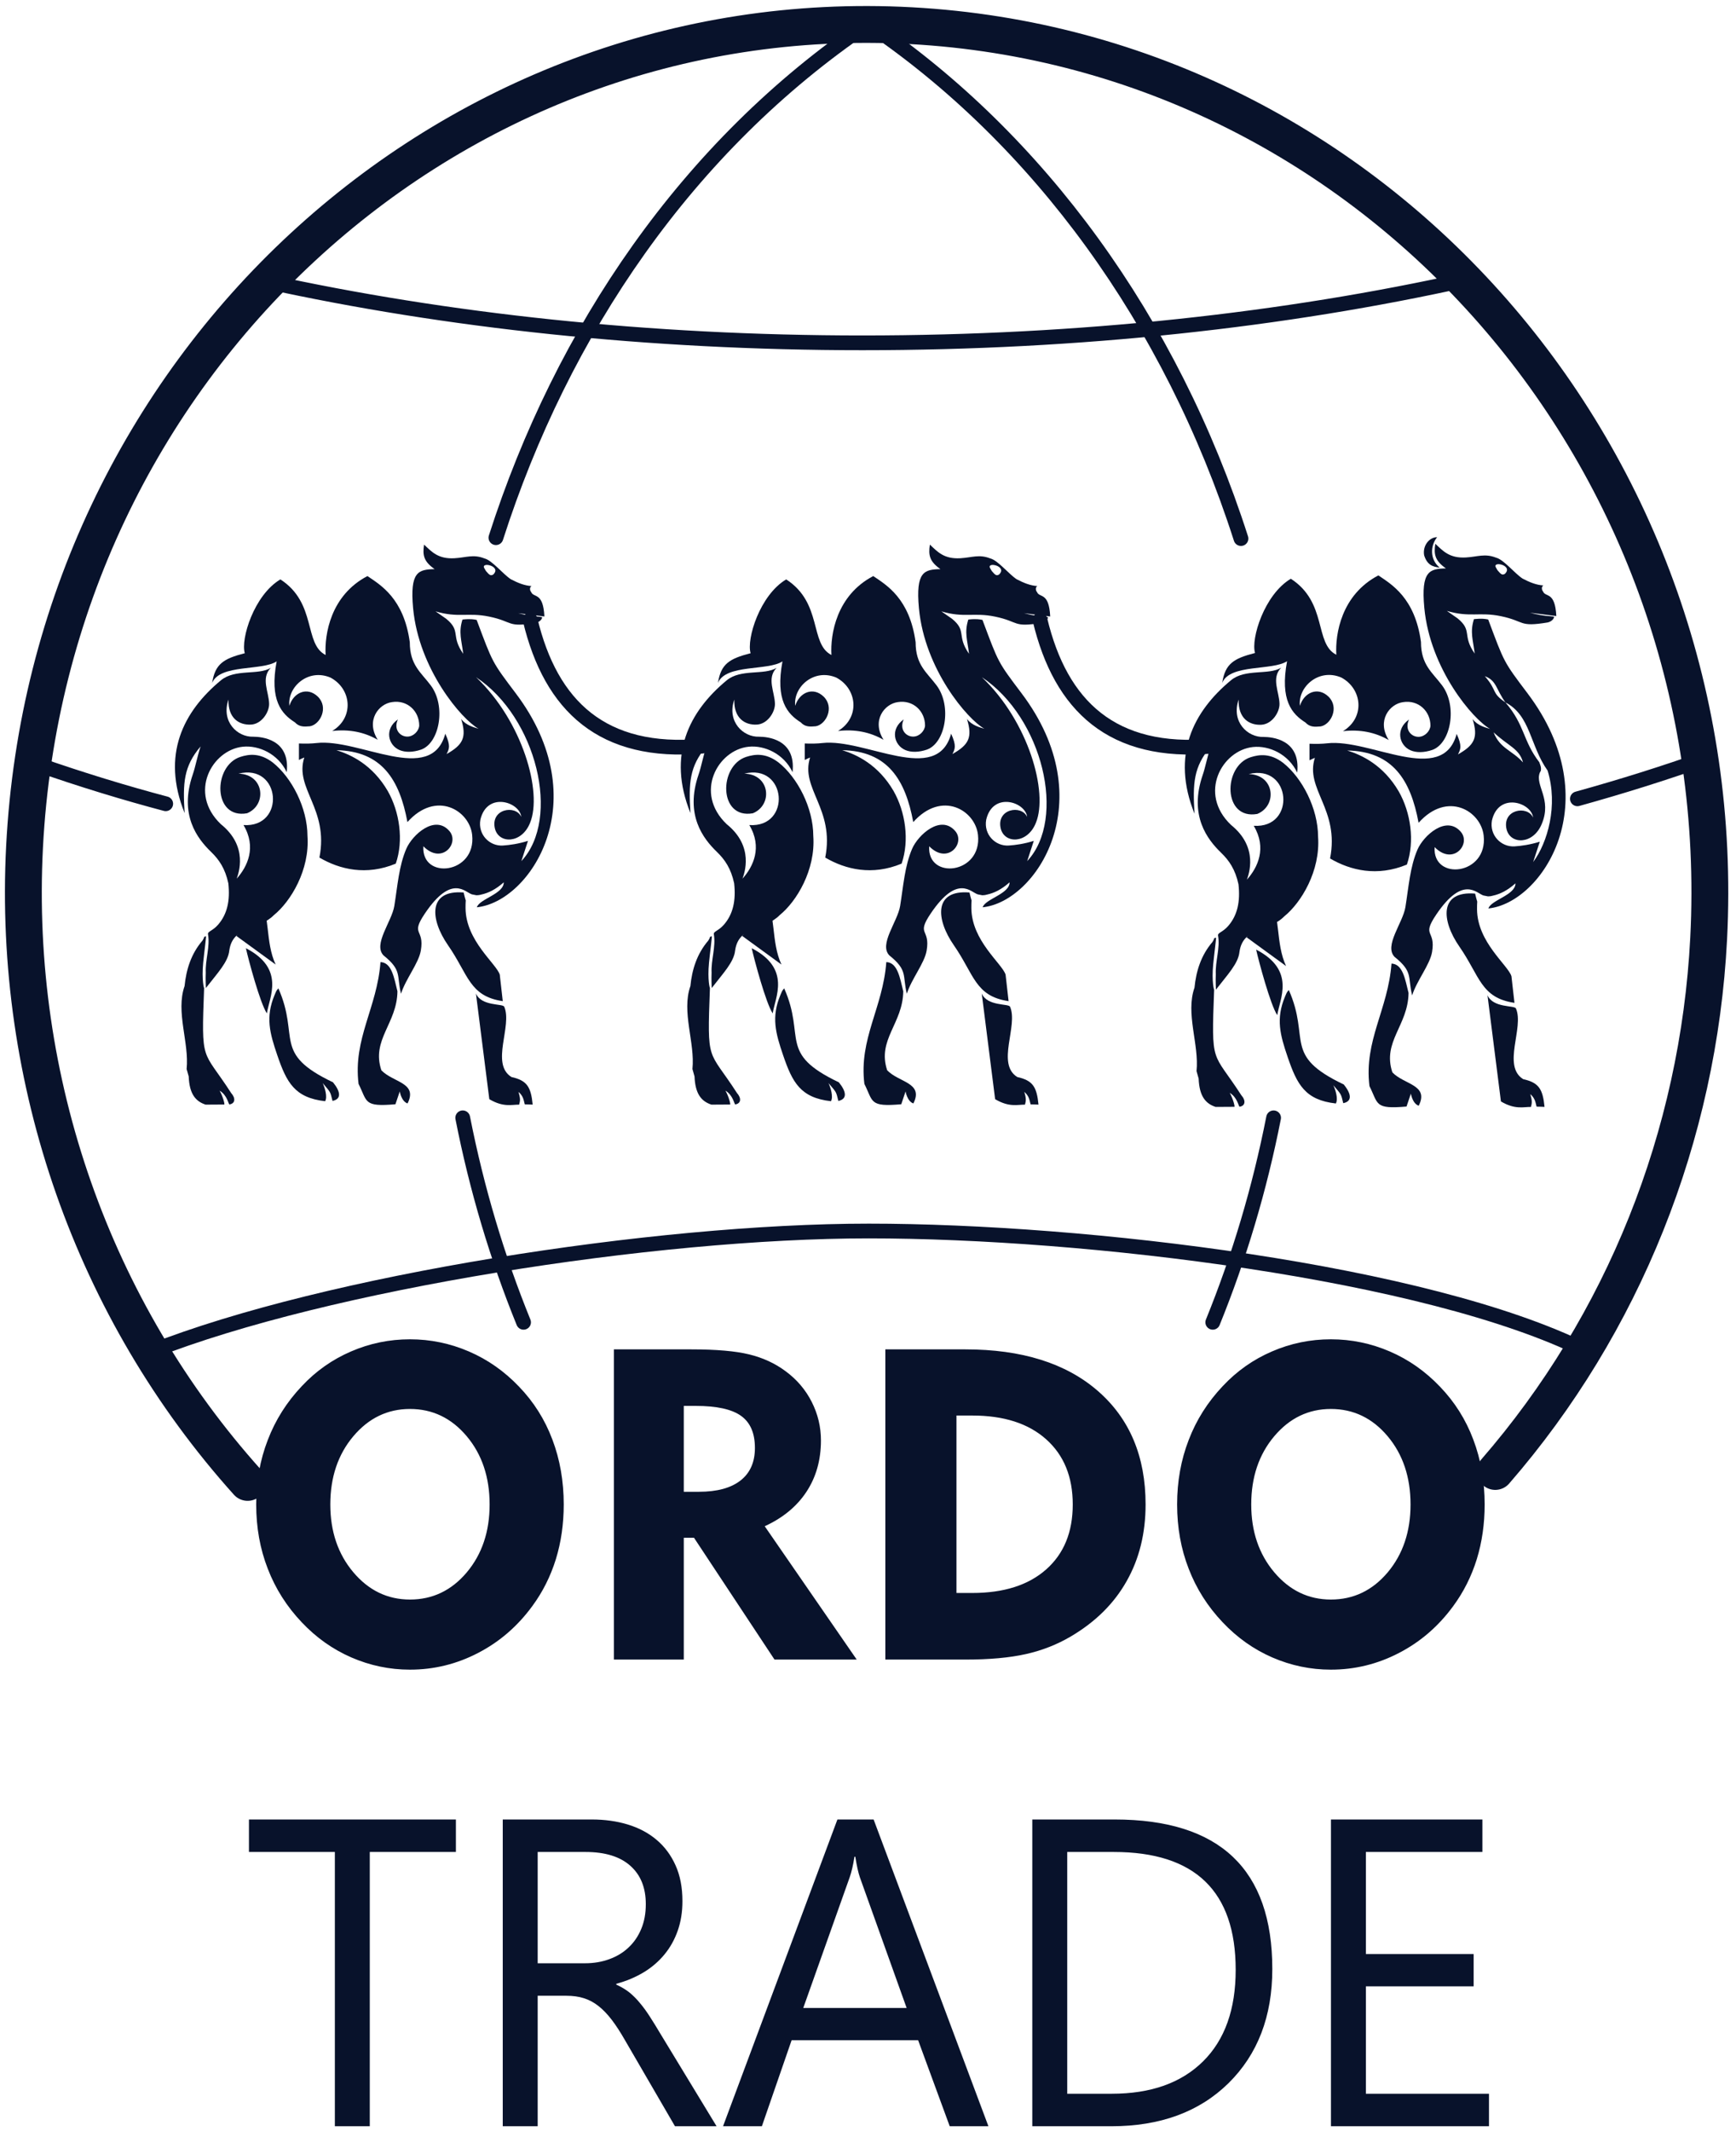
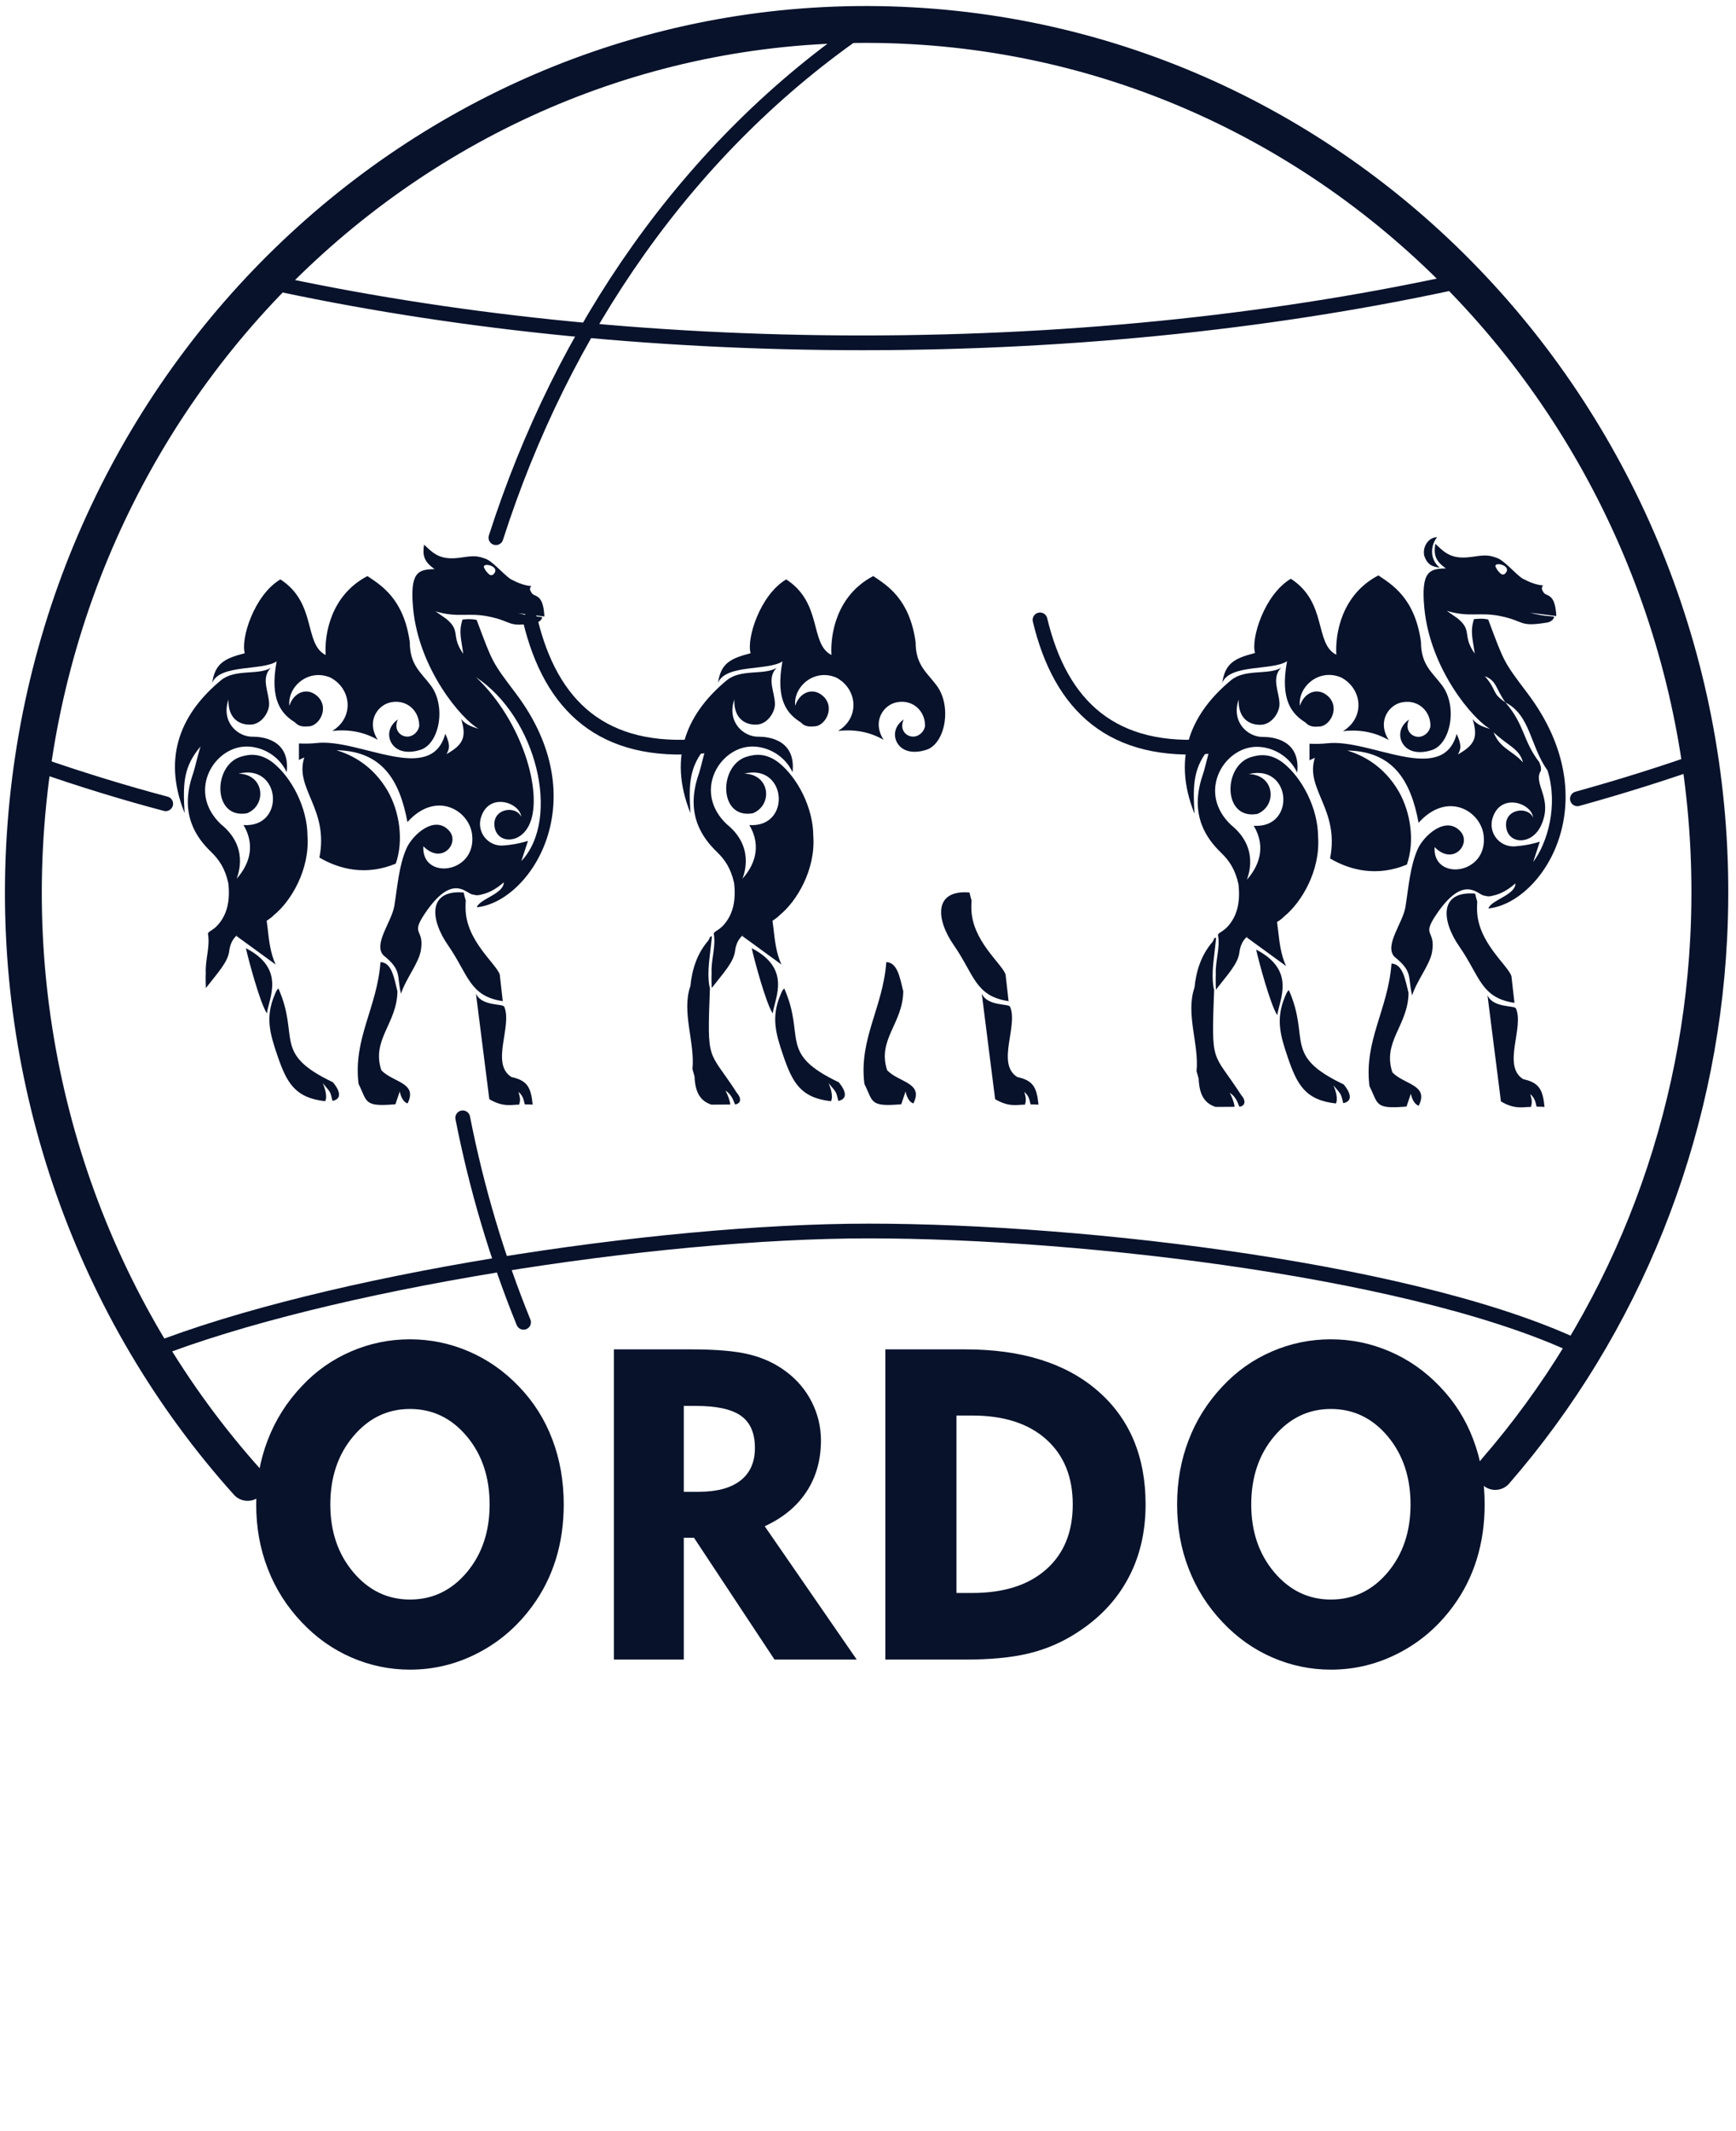
<svg xmlns="http://www.w3.org/2000/svg" version="1.1" width="351.233" height="431.072" viewBox="0 0 351.233 431.072">
  <g id="layer_1" data-name="Слой 1">
    <path transform="matrix(.263,0,0,-.263,1,430.072)" stroke-width="28.345" stroke-linecap="round" stroke-linejoin="round" fill="none" stroke="#08122b" d="M186.696 495.155C67.731 627.529 5.83 803.807 15.076 983.893 33.985 1352.187 339.337 1634.967 697.1 1615.503 1054.863 1596.037 1329.559 1281.697 1310.651 913.404 1302.854 761.538 1244.935 616.957 1146.475 503.58" />
    <path transform="matrix(1,0,0,-1,1,430.072)" d="M65.83 125.764C65.83 120.314 67.381 115.736 70.484 112.058 73.586 108.38 77.407 106.534 81.946 106.534 86.513 106.534 90.348 108.365 93.436 112.028 96.525 115.706 98.061 120.284 98.061 125.764 98.061 131.273 96.525 135.882 93.436 139.56 90.348 143.237 86.513 145.083 81.946 145.083 77.407 145.083 73.586 143.237 70.484 139.56 67.381 135.882 65.83 131.273 65.83 125.764ZM50.834 125.764C50.834 130.417 51.61 134.759 53.176 138.806 54.727 142.868 57.025 146.487 60.056 149.692 62.914 152.749 66.246 155.097 70.038 156.722 73.816 158.361 77.795 159.174 81.946 159.174 86.096 159.174 90.075 158.347 93.882 156.707 97.688 155.068 101.064 152.69 104.008 149.603 106.981 146.516 109.236 142.956 110.759 138.895 112.296 134.848 113.057 130.461 113.057 125.764 113.057 121.835 112.525 118.143 111.463 114.687 110.385 111.231 108.805 108.07 106.694 105.205 103.721 101.143 100.072 97.982 95.735 95.737 91.397 93.477 86.8 92.355 81.946 92.355 77.823 92.355 73.873 93.182 70.096 94.821 66.318 96.461 62.971 98.839 60.056 101.926 57.025 105.116 54.727 108.734 53.176 112.767 51.61 116.784 50.834 121.126 50.834 125.764ZM139.744 145.704H137.345V128.334H140.419C144.096 128.334 146.897 129.102 148.836 130.624 150.775 132.145 151.737 134.346 151.737 137.196 151.737 140.195 150.804 142.351 148.922 143.695 147.041 145.039 143.981 145.704 139.744 145.704ZM123.212 94.393V157.136H138.897C143.924 157.136 147.816 156.796 150.589 156.116 153.361 155.437 155.803 154.314 157.943 152.719 160.212 151.05 161.979 148.983 163.228 146.516 164.478 144.049 165.096 141.45 165.096 138.718 165.096 134.759 164.119 131.303 162.166 128.334 160.212 125.366 157.397 123.047 153.72 121.363L172.335 94.393H155.702L139.413 119.029H137.345V94.393ZM192.515 107.863H195.718C202.081 107.863 207.065 109.443 210.656 112.619 214.248 115.795 216.043 120.167 216.043 125.764 216.043 131.362 214.248 135.749 210.656 138.954 207.065 142.159 202.081 143.754 195.718 143.754H192.515ZM178.124 94.393V157.136H194.325C205.715 157.136 214.65 154.344 221.099 148.746 227.548 143.149 230.78 135.483 230.78 125.764 230.78 119.945 229.501 114.761 226.945 110.256 224.402 105.736 220.654 102.029 215.713 99.105 212.897 97.436 209.852 96.239 206.549 95.501 203.259 94.762 199.18 94.393 194.325 94.393ZM252.153 125.764C252.153 120.314 253.704 115.736 256.806 112.058 259.909 108.38 263.729 106.534 268.268 106.534 272.836 106.534 276.671 108.365 279.759 112.028 282.847 115.706 284.384 120.284 284.384 125.764 284.384 131.273 282.847 135.882 279.759 139.56 276.671 143.237 272.836 145.083 268.268 145.083 263.729 145.083 259.909 143.237 256.806 139.56 253.704 135.882 252.153 131.273 252.153 125.764ZM237.157 125.764C237.157 130.417 237.933 134.759 239.498 138.806 241.049 142.868 243.347 146.487 246.378 149.692 249.237 152.749 252.569 155.097 256.361 156.722 260.139 158.361 264.117 159.174 268.268 159.174 272.419 159.174 276.398 158.347 280.204 156.707 284.01 155.068 287.386 152.69 290.331 149.603 293.304 146.516 295.559 142.956 297.081 138.895 298.618 134.848 299.379 130.461 299.379 125.764 299.379 121.835 298.848 118.143 297.785 114.687 296.708 111.231 295.128 108.07 293.017 105.205 290.043 101.143 286.395 97.982 282.057 95.737 277.719 93.477 273.123 92.355 268.268 92.355 264.146 92.355 260.196 93.182 256.418 94.821 252.641 96.461 249.294 98.839 246.378 101.926 243.347 105.116 241.049 108.734 239.498 112.767 237.933 116.784 237.157 121.126 237.157 125.764" fill="#08122b" />
-     <path transform="matrix(1,0,0,-1,1,430.072)" d="M91.239 55.476H73.816V0H66.749V55.476H49.369V62.048H91.239ZM143.981 0H135.564L125.452 17.399C124.533 19.009 123.643 20.383 122.766 21.535 121.89 22.672 121 23.602 120.095 24.311 119.176 25.035 118.199 25.567 117.15 25.892 116.102 26.231 114.909 26.394 113.588 26.394H107.785V0H100.718V62.048H118.73C121.359 62.048 123.801 61.709 126.027 61.029 128.253 60.35 130.192 59.331 131.83 57.942 133.482 56.554 134.76 54.826 135.679 52.773 136.613 50.705 137.072 48.297 137.072 45.521 137.072 43.364 136.757 41.37 136.125 39.569 135.492 37.767 134.602 36.157 133.439 34.754 132.275 33.335 130.867 32.124 129.23 31.135 127.578 30.146 125.74 29.363 123.686 28.816V28.654C124.705 28.181 125.582 27.664 126.329 27.073 127.061 26.468 127.779 25.773 128.44 24.961 129.115 24.163 129.79 23.248 130.451 22.214 131.112 21.195 131.844 20.013 132.648 18.654ZM107.785 55.476V32.966H117.38C119.147 32.966 120.784 33.247 122.278 33.794 123.786 34.34 125.079 35.123 126.171 36.157 127.262 37.176 128.124 38.431 128.742 39.923 129.359 41.4 129.661 43.069 129.661 44.915 129.661 48.239 128.627 50.823 126.53 52.684 124.447 54.545 121.416 55.476 117.467 55.476ZM198.979 0H191.151L184.759 17.399H159.163L153.145 0H145.288L168.428 62.048H175.753ZM182.432 23.927 172.967 50.365C172.665 51.237 172.349 52.625 172.047 54.516H171.875C171.602 52.758 171.272 51.385 170.913 50.365L161.519 23.927ZM207.856 0V62.048H224.517C245.775 62.048 256.418 51.975 256.418 31.8 256.418 22.229 253.46 14.534 247.556 8.714 241.653 2.91 233.753 0 223.842 0ZM214.922 55.476V6.573H223.929C231.843 6.573 237.99 8.758 242.4 13.116 246.809 17.473 249.007 23.647 249.007 31.637 249.007 47.529 240.791 55.476 224.345 55.476ZM300.255 0H268.283V62.048H298.92V55.476H275.349V34.827H297.153V28.299H275.349V6.573H300.255Z" fill="#08122b" />
    <path transform="matrix(1,0,0,-1,1,430.072)" d="M261.454 273.795C259.712 277.499 255.801 279.319 252.503 278.971 246.25 278.311 241.361 269.606 248.052 263.224 253.723 258.667 251.63 253.18 251.276 252.143 253.484 254.613 255.347 258.541 252.659 263.041 261.305 262.473 260.281 275.656 251.639 273.496 256.888 273.392 257.502 267.136 253.384 265.44 246.381 264.182 246.395 275.112 252.036 276.912 253.795 277.473 256.005 277.758 258.615 275.766 262.447 272.728 265.66 266.581 265.678 260.821 266.167 253.909 262.266 247.497 258.843 244.727 255.694 241.519 250.512 242.655 249.775 237.555 249.541 235.181 247.387 232.971 245.007 229.891 245 230.613 244.924 231.457 244.984 233.022 244.859 235.621 245.882 238.285 245.443 240.831 245.34 241.434 246.368 241.486 247.486 242.771 249.356 244.921 249.964 247.673 249.573 251.208 248.925 254.202 247.699 256.003 246.06 257.588 243.267 260.288 239.511 265.114 242.337 273.325 242.901 274.961 243.228 276.911 243.93 279.033 240.468 274.95 240.298 271.589 240.684 265.476 235.902 277.337 240.399 286.13 248.051 292.473 250.945 294.872 255.672 293.457 258.205 295.016 256.138 292.899 257.843 290.093 257.873 287.685 257.894 285.993 256.356 283.592 254.195 283.475 251.803 283.346 249.484 284.738 249.606 288.566 248.058 284.09 251.405 280.892 254.662 281.013 256.254 281.003 262.195 280.567 261.454 273.795" fill="#08122b" fill-rule="evenodd" />
    <path transform="matrix(1,0,0,-1,1,430.072)" d="M244.316 239.549C244.405 239.721 244.685 240.127 244.631 240.285L245.025 240.43C245.098 240.289 244.677 237.279 244.459 235.039 244.114 231.512 244.655 229.643 244.648 229.953 244.063 214.295 244.259 217.656 250.135 208.56 251.105 207.462 250.971 206.404 249.806 206.217 249.594 206.213 249.388 208.064 247.804 209.02 248.488 207.81 248.887 206.202 248.747 206.2 247.322 206.183 245.985 206.186 244.951 206.177 242.889 206.851 241.652 208.374 241.513 211.908L241.087 213.417C241.646 218.781 238.822 225.039 240.674 230.303 240.994 233.588 241.983 236.84 244.316 239.549" fill="#08122b" fill-rule="evenodd" />
    <path transform="matrix(1,0,0,-1,1,430.072)" d="M307.14 275.858C306.414 278.666 304.133 279.173 301.187 281.949 302.482 278.637 304.947 278.314 307.14 275.858ZM303.585 287.992C301.639 290.702 301.806 292.421 299.411 293.3 302.039 290.294 300.629 289.994 303.585 287.992ZM301.709 315.203C301.772 315.109 301.903 314.827 301.983 314.724 302.686 313.893 302.931 313.691 303.471 314 305.296 315.756 300.693 316.718 301.709 315.203ZM309.194 255.71C312.107 259.633 314.284 267.106 312.117 274.204 308.535 279.23 308.688 285.377 303.585 287.992 307.545 283.379 307.043 280.331 310.438 275.894 310.712 275.106 310.84 274.911 310.759 274.209L310.528 273.764C309.546 271.173 313.017 268.476 310.961 263.487 309.277 259.247 304.638 259.154 303.818 262.305 302.85 266.344 308.022 267.246 309.181 264.707 308.834 267.774 302.192 269.891 300.855 264.127 300.315 261.128 302.715 258.697 305.453 258.88 306.853 258.974 308.56 259.213 310.537 259.823ZM307.039 313.05C308.474 312.292 309.861 311.737 311.261 311.657 310.753 311.375 310.996 310.593 311.178 310.47 311.677 309.16 313.62 310.563 313.88 305.469L308.549 306.137C311.575 305.353 312.523 305.521 313.406 305.33 313.482 305.148 313.154 304.419 312.156 304.172 306.182 303.179 307.653 304.406 302.642 305.443 298.295 306.342 296.392 305.127 291.733 306.507L293.908 304.993C296.988 302.464 294.755 301.619 297.365 297.87 297.042 300.606 296.372 302.217 297.216 304.844 298.813 305.02 299.565 304.884 300.098 304.763 303.387 295.999 303.149 296.337 308.052 289.839 324.574 267.944 310.994 247.409 300.134 246.321 300.686 248.045 305.616 249.019 305.614 251.395 303.922 249.898 302.449 249.212 301.022 248.901 300.88 248.87 300.679 248.81 300.538 248.795 300.402 248.781 300.195 248.759 300.061 248.763L299.134 248.945C297.762 249.355 295.033 253.13 289.596 245.099 286.515 240.548 289.524 242.097 288.738 237.504 288.296 234.924 285.668 231.768 284.706 228.733 283.792 232.485 284.947 233.479 281.159 236.522 278.966 238.769 282.834 243.396 283.348 246.598 284.005 250.692 284.28 254.726 285.786 258.221 287 261.04 291.608 265.262 294.558 261.818 296.681 259.339 293.001 254.906 289.257 258.729 288.804 251.809 300.051 253.05 299.182 261.042 298.638 266.042 291.849 270.173 286.014 263.648 284.414 272.282 280.797 278.102 271.57 278.269 274.529 277.369 278.894 275.309 281.999 269.987 284.42 265.739 285.276 259.927 283.645 255.197 277.647 252.702 272.233 254.01 268.105 256.429 270.067 266.385 262.981 270.452 265.03 276.787 264.551 276.587 264.201 276.424 263.939 276.287V279.637C265.279 279.579 266.511 279.611 267.521 279.726 276.192 280.724 290.855 271.03 293.717 281.626 294.836 279.154 294.516 278.552 293.979 277.481 297.329 279.377 298.101 280.875 296.941 284.621 297.941 283.293 299.588 282.911 300.489 282.631 297.045 284.542 288.327 294.74 287.17 307.132 286.467 314.663 288.294 315.018 291.544 315.102 289.353 316.639 289.057 317.895 289.398 320.088 290.96 318.613 292.272 317.124 295.59 317.314 297.918 317.448 299.419 318.166 301.671 317.279 303.223 316.908 305.45 314.093 307.039 313.05" fill="#08122b" fill-rule="evenodd" />
    <path transform="matrix(1,0,0,-1,1,430.072)" d="M284.075 284.528C283.135 282.514 284.511 280.998 286.041 281.035 287.306 281.065 288.34 282.217 288.413 283.264 288.424 286.214 285.992 288.547 282.883 288.052 280.163 287.699 277.486 284.322 279.974 280.379 277.228 281.966 274.142 282.572 270.707 282.176 275.22 284.903 274.656 290.736 270.37 293.033 265.772 294.988 261.554 291.075 262.002 287.304 262.848 290.035 265.642 291.236 267.786 289.165 270.038 286.946 268.255 283.495 266.195 283.14 264.968 283.032 264.008 282.978 263.114 283.939 260.411 285.648 257.922 288.416 259.405 296.336 256.488 294.378 247.832 295.813 246.286 291.955 246.873 295.801 248.577 296.882 252.922 297.993 252.052 300.893 254.817 309.84 260.166 313.008 267.62 308.19 264.876 299.9 269.369 297.635 269.117 301.809 270.39 309.774 277.875 313.686 280.553 311.869 285.276 309.15 286.495 300.228 286.493 295.585 288.79 294.088 290.765 291.444 293.914 287.227 292.548 279.717 288.784 278.385 287.135 277.825 285.574 277.797 284.403 278.298 282.075 279.295 281.269 282.58 284.075 284.528" fill="#08122b" fill-rule="evenodd" />
    <path transform="matrix(1,0,0,-1,1,430.072)" d="M283.981 229.232C283.901 222.661 278.638 219.385 280.709 213.164 283.099 210.659 288.174 210.667 286.039 206.417 284.758 206.859 284.452 208.865 284.453 208.866L283.574 206.254C277.053 205.68 277.896 206.751 276.072 210.391 274.933 219.591 279.844 225.878 280.532 235.17 282.838 235.082 283.3 231.944 283.981 229.232" fill="#08122b" fill-rule="evenodd" />
    <path transform="matrix(1,0,0,-1,1,430.072)" d="M305.409 227.227C298.594 228.225 298.414 232.639 294.275 238.593 290.604 243.874 290.145 249.925 297.45 249.325 298.099 246.55 297.823 248.837 297.838 246.151 297.876 239.493 304.138 234.828 304.8 232.611Z" fill="#08122b" fill-rule="evenodd" />
    <path transform="matrix(1,0,0,-1,1,430.072)" d="M308.604 208.768C309.038 207.339 308.949 206.978 308.747 206.175 307.243 206.196 305.549 205.58 302.672 207.286L299.951 228.777C301.077 226.142 305.411 226.773 305.709 226.091 307.414 222.199 302.856 214.501 307.172 211.794 310.362 211.084 311.139 209.777 311.494 206.184 310.937 206.189 310.247 206.246 309.888 206.232 309.669 207.008 309.626 207.911 308.604 208.768" fill="#08122b" fill-rule="evenodd" />
    <path transform="matrix(1,0,0,-1,1,430.072)" d="M255.843 248.883C258.142 244.774 257.051 239.306 259.2 234.67L251.214 240.486C256.785 247.763 253.437 245.679 255.843 248.883" fill="#08122b" fill-rule="evenodd" />
    <path transform="matrix(1,0,0,-1,1,430.072)" d="M257.42 224.735C256.036 226.803 253.665 235.656 253.148 237.996 261.256 233.798 257.88 227.957 257.42 224.735" fill="#08122b" fill-rule="evenodd" />
    <path transform="matrix(1,0,0,-1,1,430.072)" d="M290.292 315.262C288.865 315.421 287.747 315.798 287.135 317.757 286.793 319.7 288.188 321.432 289.757 321.411 288.349 319.662 288.288 316.856 290.292 315.262" fill="#08122b" fill-rule="evenodd" />
    <path transform="matrix(1,0,0,-1,1,430.072)" d="M270.771 206.933C270.29 208.93 270.398 208.616 268.771 210.558 269.196 209.645 269.784 207.805 269.274 206.872 263.065 207.573 261.427 210.691 259.538 216.222 257.994 220.741 257.112 223.994 258.979 228.464 259.462 229.62 259.361 229.315 259.755 229.828 264.194 219.785 258.43 216.647 270.874 210.716 272.488 208.725 272.562 207.301 270.771 206.933" fill="#08122b" fill-rule="evenodd" />
    <path transform="matrix(1,0,0,-1,1,430.072)" d="M159.349 273.882C157.617 277.565 153.728 279.375 150.448 279.029 144.23 278.372 139.368 269.716 146.022 263.37 151.661 258.837 149.58 253.382 149.228 252.35 151.423 254.807 153.276 258.712 150.603 263.187 159.201 262.623 158.183 275.733 149.589 273.584 154.809 273.481 155.419 267.26 151.324 265.574 144.36 264.322 144.374 275.192 149.984 276.981 151.733 277.539 153.93 277.823 156.526 275.841 160.336 272.82 163.531 266.708 163.549 260.98 164.036 254.106 160.156 247.73 156.753 244.976 153.62 241.786 148.468 242.915 147.736 237.844 147.502 235.483 145.36 233.285 142.994 230.222 142.986 230.941 142.911 231.779 142.971 233.336 142.847 235.921 143.863 238.569 143.427 241.101 143.324 241.701 144.347 241.752 145.459 243.031 147.318 245.168 147.923 247.906 147.534 251.421 146.89 254.398 145.671 256.188 144.041 257.765 141.263 260.45 137.528 265.249 140.339 273.413 140.899 275.041 141.225 276.98 141.923 279.09 138.48 275.03 138.311 271.688 138.694 265.609 133.939 277.404 138.411 286.147 146.021 292.455 148.899 294.841 153.599 293.434 156.118 294.984 154.063 292.879 155.758 290.089 155.788 287.694 155.808 286.011 154.279 283.624 152.131 283.508 149.752 283.379 147.446 284.764 147.567 288.57 146.028 284.119 149.356 280.939 152.595 281.059 154.178 281.049 160.086 280.616 159.349 273.882" fill="#08122b" fill-rule="evenodd" />
    <path transform="matrix(1,0,0,-1,1,430.072)" d="M142.307 239.826C142.395 239.997 142.674 240.401 142.619 240.558L143.012 240.702C143.084 240.562 142.666 237.569 142.448 235.342 142.106 231.833 142.643 229.976 142.636 230.284 142.055 214.713 142.25 218.055 148.093 209.01 149.058 207.918 148.924 206.866 147.766 206.68 147.555 206.676 147.35 208.516 145.775 209.468 146.455 208.264 146.852 206.665 146.713 206.663 145.295 206.646 143.967 206.649 142.938 206.64 140.888 207.31 139.657 208.825 139.519 212.339L139.096 213.84C139.651 219.174 136.843 225.397 138.685 230.631 139.002 233.899 139.986 237.132 142.307 239.826" fill="#08122b" fill-rule="evenodd" />
-     <path transform="matrix(1,0,0,-1,1,430.072)" d="M199.379 315.059C199.443 314.965 199.573 314.685 199.653 314.583 200.351 313.756 200.595 313.555 201.133 313.863 202.947 315.608 198.369 316.565 199.379 315.059ZM206.823 255.897C214.876 264.503 209.916 284.954 197.65 293.099 207.097 284.141 211.125 269.806 208.581 263.631 206.906 259.415 202.292 259.322 201.477 262.455 200.514 266.472 205.657 267.369 206.81 264.844 206.465 267.894 199.86 269.999 198.531 264.268 197.994 261.285 200.38 258.867 203.103 259.05 204.495 259.143 206.192 259.381 208.159 259.988ZM204.68 312.917C206.108 312.164 207.486 311.612 208.879 311.533 208.373 311.252 208.615 310.474 208.796 310.352 209.292 309.05 211.225 310.444 211.483 305.38L206.181 306.044C209.191 305.264 210.134 305.431 211.012 305.241 211.087 305.06 210.76 304.335 209.769 304.089 203.828 303.102 205.291 304.322 200.307 305.353 195.984 306.247 194.092 305.038 189.459 306.411L191.622 304.906C194.685 302.391 192.464 301.55 195.06 297.823 194.738 300.543 194.072 302.146 194.912 304.757 196.5 304.933 197.247 304.798 197.778 304.677 201.048 295.962 200.812 296.298 205.688 289.837 222.117 268.062 208.614 247.643 197.814 246.56 198.363 248.275 203.264 249.244 203.263 251.607 201.581 250.118 200.116 249.436 198.697 249.127 198.555 249.095 198.356 249.036 198.215 249.021 198.08 249.006 197.875 248.985 197.74 248.989L196.819 249.17C195.454 249.578 192.741 253.331 187.334 245.345 184.271 240.82 187.263 242.36 186.481 237.792 186.042 235.227 183.429 232.089 182.471 229.07 181.563 232.802 182.711 233.79 178.944 236.816 176.763 239.05 180.61 243.652 181.12 246.836 181.774 250.907 182.048 254.918 183.545 258.394 184.752 261.197 189.335 265.397 192.269 261.971 194.38 259.506 190.72 255.097 186.998 258.899 186.547 252.018 197.731 253.253 196.867 261.199 196.326 266.171 189.574 270.28 183.772 263.791 182.181 272.377 178.584 278.165 169.409 278.33 172.351 277.435 176.692 275.388 179.78 270.094 182.188 265.87 183.038 260.091 181.417 255.388 175.452 252.906 170.068 254.207 165.963 256.613 167.914 266.512 160.867 270.558 162.905 276.857 162.429 276.658 162.08 276.496 161.82 276.359V279.691C163.153 279.633 164.378 279.664 165.383 279.78 174.005 280.771 188.586 271.132 191.433 281.669 192.545 279.211 192.227 278.612 191.693 277.548 195.024 279.432 195.792 280.923 194.639 284.648 195.633 283.327 197.271 282.946 198.167 282.668 194.741 284.568 186.073 294.71 184.922 307.033 184.223 314.522 186.04 314.875 189.272 314.958 187.093 316.487 186.798 317.736 187.137 319.917 188.69 318.45 189.995 316.969 193.295 317.158 195.61 317.291 197.102 318.006 199.343 317.123 200.885 316.755 203.1 313.955 204.68 312.917" fill="#08122b" fill-rule="evenodd" />
    <path transform="matrix(1,0,0,-1,1,430.072)" d="M181.844 284.555C180.909 282.552 182.277 281.045 183.799 281.081 185.057 281.111 186.085 282.257 186.158 283.298 186.169 286.231 183.75 288.551 180.659 288.059 177.954 287.708 175.292 284.349 177.766 280.429 175.035 282.007 171.966 282.609 168.551 282.216 173.038 284.928 172.477 290.729 168.215 293.012 163.643 294.956 159.449 291.066 159.894 287.315 160.735 290.031 163.514 291.225 165.646 289.166 167.885 286.959 166.113 283.528 164.063 283.175 162.844 283.067 161.889 283.013 161 283.969 158.312 285.669 155.837 288.421 157.311 296.297 154.411 294.351 145.803 295.777 144.265 291.94 144.849 295.765 146.544 296.84 150.865 297.945 149.999 300.829 152.749 309.726 158.068 312.877 165.48 308.085 162.752 299.841 167.22 297.589 166.969 301.74 168.236 309.66 175.678 313.55 178.342 311.744 183.038 309.04 184.251 300.167 184.248 295.55 186.533 294.062 188.497 291.432 191.629 287.238 190.27 279.771 186.527 278.445 184.887 277.889 183.335 277.861 182.17 278.36 179.855 279.351 179.053 282.618 181.844 284.555" fill="#08122b" fill-rule="evenodd" />
    <path transform="matrix(1,0,0,-1,1,430.072)" d="M181.75 229.566C181.671 223.032 176.437 219.774 178.497 213.588 180.873 211.097 185.92 211.105 183.798 206.879 182.523 207.318 182.22 209.313 182.22 209.314L181.346 206.716C174.861 206.146 175.699 207.211 173.885 210.831 172.753 219.979 177.637 226.231 178.321 235.472 180.614 235.384 181.073 232.263 181.75 229.566" fill="#08122b" fill-rule="evenodd" />
    <path transform="matrix(1,0,0,-1,1,430.072)" d="M203.059 227.573C196.282 228.565 196.103 232.955 191.987 238.876 188.337 244.127 187.88 250.145 195.145 249.548 195.79 246.788 195.515 249.063 195.53 246.392 195.568 239.77 201.795 235.132 202.454 232.927Z" fill="#08122b" fill-rule="evenodd" />
    <path transform="matrix(1,0,0,-1,1,430.072)" d="M206.237 209.217C206.667 207.796 206.579 207.436 206.378 206.639 204.883 206.659 203.198 206.046 200.338 207.743L197.631 229.114C198.751 226.494 203.061 227.122 203.357 226.443 205.053 222.573 200.52 214.917 204.812 212.226 207.984 211.519 208.757 210.22 209.111 206.647 208.557 206.652 207.87 206.709 207.513 206.695 207.295 207.467 207.253 208.364 206.237 209.217" fill="#08122b" fill-rule="evenodd" />
    <path transform="matrix(1,0,0,-1,1,430.072)" d="M153.769 249.108C156.055 245.022 154.971 239.585 157.107 234.975L149.166 240.758C154.706 247.994 151.377 245.923 153.769 249.108" fill="#08122b" fill-rule="evenodd" />
    <path transform="matrix(1,0,0,-1,1,430.072)" d="M155.337 225.094C153.961 227.151 151.603 235.955 151.089 238.282 159.152 234.107 155.795 228.299 155.337 225.094" fill="#08122b" fill-rule="evenodd" />
    <path transform="matrix(1,0,0,-1,1,430.072)" d="M168.614 207.392C168.136 209.378 168.243 209.066 166.625 210.997 167.048 210.089 167.632 208.259 167.125 207.332 160.951 208.028 159.322 211.129 157.444 216.629 155.909 221.123 155.031 224.358 156.888 228.803 157.369 229.952 157.268 229.65 157.66 230.16 162.074 220.172 156.342 217.052 168.717 211.154 170.322 209.174 170.395 207.758 168.614 207.392" fill="#08122b" fill-rule="evenodd" />
    <path transform="matrix(1,0,0,-1,1,430.072)" d="M57.01 273.882C55.278 277.565 51.388 279.375 48.109 279.029 41.891 278.372 37.029 269.716 43.682 263.37 49.322 258.837 47.24 253.382 46.889 252.35 49.084 254.807 50.937 258.712 48.264 263.187 56.862 262.623 55.844 275.733 47.25 273.584 52.47 273.481 53.08 267.26 48.985 265.574 42.021 264.322 42.034 275.192 47.645 276.981 49.394 277.539 51.591 277.823 54.187 275.841 57.997 272.82 61.192 266.708 61.21 260.98 61.697 254.106 57.817 247.73 54.414 244.976 51.281 241.786 46.129 242.915 45.397 237.844 45.163 235.483 43.021 233.285 40.655 230.222 40.647 230.941 40.572 231.779 40.632 233.336 40.508 235.921 41.524 238.569 41.089 241.101 40.985 241.701 42.008 241.752 43.12 243.031 44.979 245.168 45.583 247.906 45.195 251.421 44.551 254.398 43.332 256.188 41.701 257.765 38.924 260.45 35.189 265.249 38 273.413 38.56 275.041 38.885 276.98 39.584 279.09 36.141 275.03 35.972 271.688 36.355 265.609 31.6 277.404 36.072 286.147 43.682 292.455 46.559 294.841 51.26 293.434 53.779 294.984 51.724 292.879 53.419 290.089 53.448 287.694 53.469 286.011 51.94 283.624 49.792 283.508 47.413 283.379 45.107 284.764 45.227 288.57 43.688 284.119 47.017 280.939 50.256 281.059 51.839 281.049 57.747 280.616 57.01 273.882" fill="#08122b" fill-rule="evenodd" />
-     <path transform="matrix(1,0,0,-1,1,430.072)" d="M39.968 239.826C40.056 239.997 40.335 240.401 40.28 240.558L40.673 240.702C40.745 240.562 40.327 237.569 40.109 235.342 39.767 231.833 40.304 229.976 40.297 230.284 39.716 214.713 39.911 218.055 45.754 209.01 46.719 207.918 46.585 206.866 45.427 206.68 45.216 206.676 45.011 208.516 43.436 209.468 44.116 208.264 44.513 206.665 44.373 206.663 42.956 206.646 41.628 206.649 40.599 206.64 38.548 207.31 37.318 208.825 37.18 212.339L36.757 213.84C37.312 219.174 34.504 225.397 36.346 230.631 36.664 233.899 37.647 237.132 39.968 239.826" fill="#08122b" fill-rule="evenodd" />
    <path transform="matrix(1,0,0,-1,1,430.072)" d="M97.04 315.059C97.104 314.965 97.234 314.685 97.314 314.583 98.012 313.756 98.256 313.555 98.794 313.863 100.608 315.608 96.03 316.565 97.04 315.059ZM104.484 255.897C112.537 264.503 107.577 284.954 95.311 293.099 104.758 284.141 108.786 269.806 106.242 263.631 104.567 259.415 99.953 259.322 99.138 262.455 98.175 266.472 103.318 267.369 104.471 264.844 104.126 267.894 97.521 269.999 96.191 264.268 95.655 261.285 98.041 258.867 100.764 259.05 102.156 259.143 103.853 259.381 105.82 259.988ZM102.341 312.917C103.769 312.164 105.147 311.612 106.54 311.533 106.034 311.252 106.276 310.474 106.457 310.352 106.953 309.05 108.885 310.444 109.144 305.38L103.842 306.044C106.852 305.264 107.795 305.431 108.673 305.241 108.748 305.06 108.421 304.335 107.43 304.089 101.489 303.102 102.952 304.322 97.968 305.353 93.645 306.247 91.753 305.038 87.12 306.411L89.283 304.906C92.346 302.391 90.125 301.55 92.72 297.823 92.399 300.543 91.733 302.146 92.572 304.757 94.16 304.933 94.908 304.798 95.439 304.677 98.709 295.962 98.473 296.298 103.349 289.837 119.778 268.062 106.275 247.643 95.475 246.56 96.024 248.275 100.926 249.244 100.924 251.607 99.242 250.118 97.777 249.436 96.358 249.127 96.216 249.095 96.017 249.036 95.876 249.021 95.74 249.006 95.535 248.985 95.401 248.989L94.48 249.17C93.115 249.578 90.402 253.331 84.995 245.345 81.931 240.82 84.924 242.36 84.142 237.792 83.702 235.227 81.09 232.089 80.132 229.07 79.224 232.802 80.372 233.79 76.605 236.816 74.424 239.05 78.27 243.652 78.782 246.836 79.435 250.907 79.709 254.918 81.206 258.394 82.413 261.197 86.996 265.397 89.93 261.971 92.04 259.506 88.381 255.097 84.658 258.899 84.207 252.018 95.391 253.253 94.528 261.199 93.986 266.171 87.235 270.28 81.433 263.791 79.842 272.377 76.245 278.165 67.07 278.33 70.012 277.435 74.353 275.388 77.441 270.094 79.848 265.87 80.699 260.091 79.077 255.388 73.113 252.906 67.729 254.207 63.624 256.613 65.575 266.512 58.528 270.558 60.566 276.857 60.09 276.658 59.741 276.496 59.481 276.359V279.691C60.814 279.633 62.039 279.664 63.044 279.78 71.666 280.771 86.248 271.132 89.094 281.669 90.206 279.211 89.888 278.612 89.354 277.548 92.685 279.432 93.453 280.923 92.299 284.648 93.294 283.327 94.932 282.946 95.828 282.668 92.402 284.568 83.734 294.71 82.583 307.033 81.884 314.522 83.7 314.875 86.932 314.958 84.754 316.487 84.459 317.736 84.798 319.917 86.351 318.45 87.656 316.969 90.956 317.158 93.271 317.291 94.763 318.006 97.004 317.123 98.546 316.755 100.761 313.955 102.341 312.917" fill="#08122b" fill-rule="evenodd" />
    <path transform="matrix(1,0,0,-1,1,430.072)" d="M79.505 284.555C78.57 282.552 79.938 281.045 81.46 281.081 82.718 281.111 83.746 282.257 83.819 283.298 83.83 286.231 81.411 288.551 78.32 288.059 75.615 287.708 72.953 284.349 75.427 280.429 72.696 282.007 69.627 282.609 66.212 282.216 70.699 284.928 70.138 290.729 65.876 293.012 61.304 294.956 57.11 291.066 57.554 287.315 58.396 290.031 61.175 291.225 63.307 289.166 65.546 286.959 63.773 283.528 61.724 283.175 60.505 283.067 59.55 283.013 58.661 283.969 55.973 285.669 53.498 288.421 54.972 296.297 52.071 294.351 43.464 295.777 41.926 291.94 42.51 295.765 44.205 296.84 48.525 297.945 47.66 300.829 50.41 309.726 55.729 312.877 63.141 308.085 60.413 299.841 64.881 297.589 64.63 301.74 65.896 309.66 73.339 313.55 76.003 311.744 80.699 309.04 81.912 300.167 81.909 295.55 84.194 294.062 86.158 291.432 89.29 287.238 87.931 279.771 84.188 278.445 82.548 277.889 80.996 277.861 79.831 278.36 77.516 279.351 76.714 282.618 79.505 284.555" fill="#08122b" fill-rule="evenodd" />
    <path transform="matrix(1,0,0,-1,1,430.072)" d="M79.411 229.566C79.332 223.032 74.098 219.774 76.158 213.588 78.534 211.097 83.581 211.105 81.458 206.879 80.184 207.318 79.88 209.313 79.881 209.314L79.007 206.716C72.522 206.146 73.36 207.211 71.546 210.831 70.414 219.979 75.297 226.231 75.981 235.472 78.275 235.384 78.734 232.263 79.411 229.566" fill="#08122b" fill-rule="evenodd" />
    <path transform="matrix(1,0,0,-1,1,430.072)" d="M100.72 227.573C93.943 228.565 93.764 232.955 89.648 238.876 85.998 244.127 85.541 250.145 92.805 249.548 93.45 246.788 93.176 249.063 93.191 246.392 93.229 239.77 99.456 235.132 100.115 232.927Z" fill="#08122b" fill-rule="evenodd" />
    <path transform="matrix(1,0,0,-1,1,430.072)" d="M103.898 209.217C104.328 207.796 104.24 207.436 104.039 206.639 102.544 206.659 100.859 206.046 97.999 207.743L95.293 229.114C96.412 226.494 100.722 227.122 101.018 226.443 102.715 222.573 98.181 214.917 102.474 212.226 105.645 211.519 106.419 210.22 106.772 206.647 106.218 206.652 105.531 206.709 105.174 206.695 104.956 207.467 104.914 208.364 103.898 209.217" fill="#08122b" fill-rule="evenodd" />
    <path transform="matrix(1,0,0,-1,1,430.072)" d="M51.43 249.108C53.716 245.022 52.632 239.585 54.768 234.975L46.827 240.758C52.367 247.994 49.038 245.923 51.43 249.108" fill="#08122b" fill-rule="evenodd" />
    <path transform="matrix(1,0,0,-1,1,430.072)" d="M52.998 225.094C51.622 227.151 49.264 235.955 48.75 238.282 56.813 234.107 53.456 228.299 52.998 225.094" fill="#08122b" fill-rule="evenodd" />
    <path transform="matrix(1,0,0,-1,1,430.072)" d="M66.275 207.392C65.797 209.378 65.904 209.066 64.286 210.997 64.708 210.089 65.293 208.259 64.786 207.332 58.612 208.028 56.983 211.129 55.105 216.629 53.569 221.123 52.692 224.358 54.549 228.803 55.029 229.952 54.928 229.65 55.321 230.16 59.735 220.172 54.003 217.052 66.377 211.154 67.983 209.174 68.056 207.758 66.275 207.392" fill="#08122b" fill-rule="evenodd" />
    <path transform="matrix(0,.687,.688,0,1,430.072)" stroke-width="4.338" stroke-linecap="round" stroke-linejoin="round" fill="none" stroke="#08122b" d="M-443.505 154.458C-418.077 160.54-403.713 175.775-406.328 205.057" />
    <path transform="matrix(0,.687,.688,0,1,430.072)" stroke-width="4.338" stroke-linecap="round" stroke-linejoin="round" fill="none" stroke="#08122b" d="M-443.505 304.388C-418.077 310.469-403.713 325.705-406.328 354.987" />
    <path transform="matrix(0,.838,.84,0,1,430.072)" stroke-width="3.557" stroke-linecap="round" stroke-linejoin="round" fill="none" stroke="#08122b" d="M-445.72 352.161C-435.959 308.372-430.463 258.909-430.463 206.55-430.463 155.005-435.79 106.267-445.268 62.985" />
    <path transform="matrix(0,.838,.84,0,1,430.072)" stroke-width="3.557" stroke-linecap="round" stroke-linejoin="round" fill="none" stroke="#08122b" d="M-194.047 124.911C-209.648 118.587-226.174 113.642-243.406 110.262M-383.43 118.257C-433.293 134.211-477.944 164.38-507.379 207.749" />
-     <path transform="matrix(-0,.838,-.84,-0,1,430.072)" stroke-width="3.557" stroke-linecap="round" stroke-linejoin="round" fill="none" stroke="#08122b" d="M-194.047-290.918C-209.647-297.242-226.172-302.187-243.404-305.567M-383.218-297.712C-435.815-280.88-479.663-248.917-507.379-208.08" />
    <path transform="matrix(0,.838,.84,0,1,430.072)" stroke-width="3.557" stroke-linecap="round" stroke-linejoin="round" fill="none" stroke="#08122b" d="M-319.208 38.721C-321.697 29.341-324.932 18.612-328.923 7.264M-330.104 409.524C-326.616 399.717-323.374 389.442-320.402 378.749" />
    <path transform="matrix(0,-.838,.84,0,1,430.072)" stroke-width="3.557" stroke-linecap="round" stroke-linejoin="round" fill="none" stroke="#08122b" d="M187.166 380.7C206.205 342.41 216.083 260.409 216.083 208.05 216.083 156.505 203.717 77.543 187.022 35.261" />
  </g>
</svg>